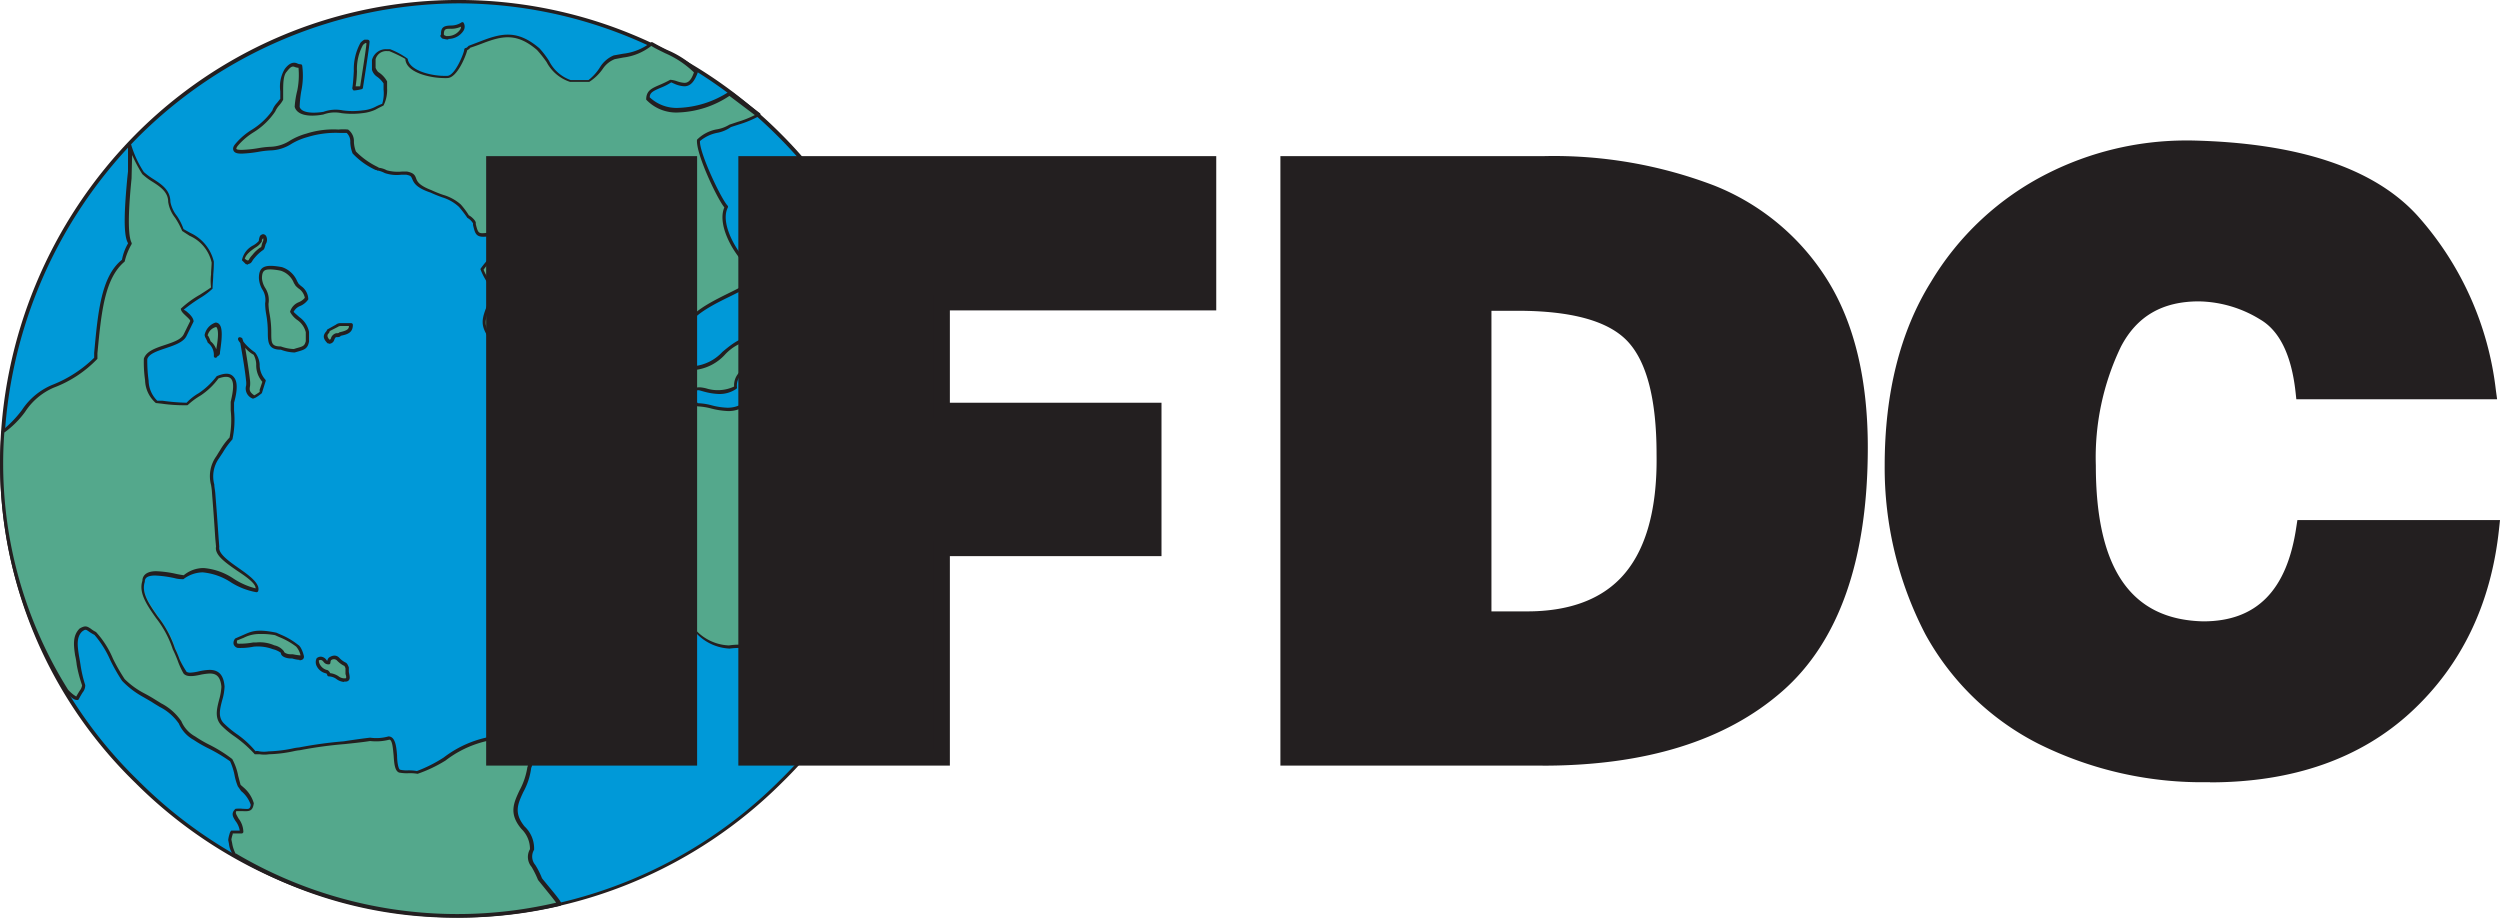
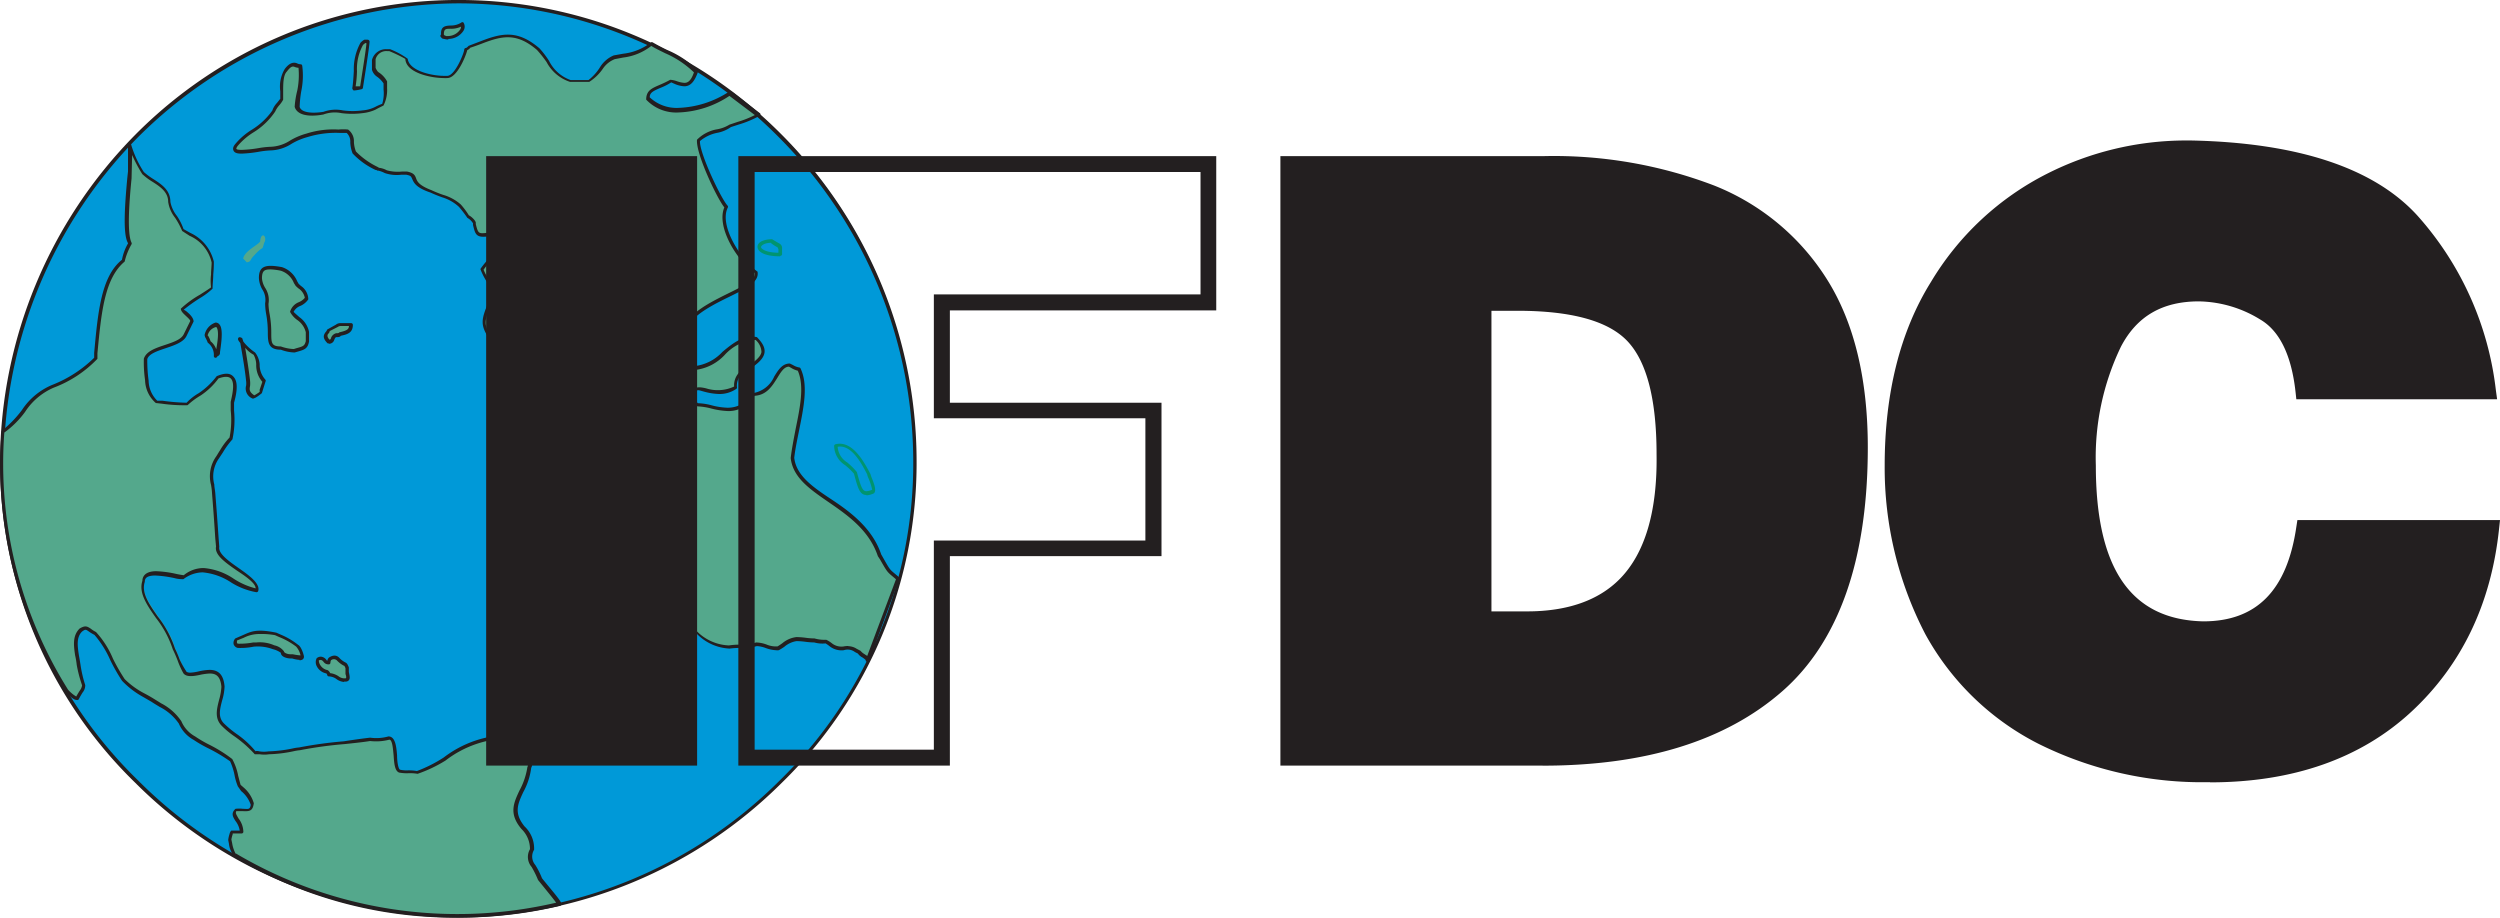
<svg xmlns="http://www.w3.org/2000/svg" viewBox="0 0 260.72 95.7">
  <defs>
    <style>.cls-1{fill:#0099d8;}.cls-2{fill:#231f20;}.cls-3{fill:#54a88c;}.cls-4{fill:#009470;}</style>
  </defs>
  <title>ifdc-logo</title>
  <g id="Layer_2" data-name="Layer 2">
    <g id="Layer_1-2" data-name="Layer 1">
      <g id="Layer_2-2" data-name="Layer 2">
        <g id="Layer_1-2-2" data-name="Layer 1-2">
          <path class="cls-1" d="M47.74,95.52a48,48,0,0,0,33.67-14A46.55,46.55,0,0,0,95.41,48,47.5,47.5,0,0,0,14.23,14.2,48.53,48.53,0,0,0,.22,48a46.54,46.54,0,0,0,14,33.52,47.83,47.83,0,0,0,33.51,14Z" />
          <path class="cls-2" d="M47.74,95.7A48,48,0,0,1,14.1,81.63,46.55,46.55,0,0,1,0,48,48.82,48.82,0,0,1,14.1,14.06a47.46,47.46,0,0,1,67.12-.32l.32.32A48.31,48.31,0,0,1,95.59,48,46.56,46.56,0,0,1,81.53,81.64,48.17,48.17,0,0,1,47.74,95.7Zm0-95.35a47.65,47.65,0,0,0-33.39,14A48.49,48.49,0,0,0,.4,48a46.16,46.16,0,0,0,14,33.39,47.63,47.63,0,0,0,33.39,14,47.78,47.78,0,0,0,33.53-14A46.16,46.16,0,0,0,95.24,48a48,48,0,0,0-14-33.67A47.13,47.13,0,0,0,47.74.35Z" />
          <path class="cls-3" d="M90.47,68.87l3.16-8.52c-1.1-1-.82-.55-1.92-2.47-1.79-5.36-8.65-6.19-9.06-10.17.41-3.29,1.77-6.86.68-9.2a2.92,2.92,0,0,1-1-.41c-1.52,0-1.52,2.88-3.71,3-1.92,2.75-4.11,1.1-5.91,1.1-.27-.14-.27-.69-.27-1.24,0-1.24,2.19.82,4.26-.55a1.76,1.76,0,0,1,1-1.79c1.92-1.23,2.48-1.92,1.24-3.3-2.48-.55-4.12,3.16-6.46,3-1.1,0-1.24-2.2-1.38-2.2-.81-4.53,8.11-5.63,7.84-7.68-1.93-1.38-4.12-5-3.16-6.87-.69-.69-3-5.63-2.9-7,1-1,2.48-.82,3.3-1.51A14.58,14.58,0,0,0,79.06,12L76.18,9.79H76c-2.61,1.65-6.59,2.61-8.52.41,0-1,1-1,2.48-1.78,1.09.28,1.92,1,2.61-1-1.24-1.37-3-1.92-4.67-2.89-1.65,1.1-1.79,1-3.85,1.38-1.37.55-1.23,1.51-2.75,2.47H59.44c-1.8-.55-2.07-1.92-3.31-3.3C53.24,2.65,51.86,3.89,49,4.84c-.14.14-.27.28-.41.28,0,.27-1,2.88-1.93,2.88s-4.13-.27-4.26-1.78a7.64,7.64,0,0,0-1.79-1,1.41,1.41,0,0,0-1.65,1v1c.41,1,.41.28,1.23,1.52A4.57,4.57,0,0,1,39.92,11a5.9,5.9,0,0,1-2.06.69c-1.78.27-3-.41-4.12.14-.83.13-2.48.27-2.75-.69,0-1.37.56-2.89.27-4.26-.54,0-.68-.69-1.51.41-.41.41-.41,1.38-.41,2.2v.83c-.28.41-.82,1-.82,1.23-1.24,1.78-2.76,2.06-3.85,3.44s2.47.41,3.44.41c1.65,0,2.21-1,3.85-1.37a9,9,0,0,1,3.3-.42c.14-.14,1,0,1,0,.68.55.27,1.24.68,2.2a12.59,12.59,0,0,0,2.48,1.78,2.75,2.75,0,0,1,.82.28,6,6,0,0,0,2.2.13c1.38.28,0,1,2.48,1.92,1.5.69,1.91.55,3,1.51a7.82,7.82,0,0,1,.83,1.1c.27.13.68.55.68.69.28,1.1.28,1.37,1.37,1.24A11.57,11.57,0,0,1,54,24.32c-.54,2.89-1.09.14-3.7,3.71a8.55,8.55,0,0,0,1.52,2.34c0,.41-.68,1-.84,1.51-.54,1.37-.68,1.93.15,3.16a4.58,4.58,0,0,1,.81,1c.28.28.56,1.38.69,1.38.28.55.83,1.23,1.24,1.92.55.27,1.37-.42,1.37-.83-.13-1.09-.54-2.34-.68-3.57v-.69c-.14-.69-.69-1.24-.28-1.8,1-1.09,1.52-1.09,1.79-2.19a1.63,1.63,0,0,1,1.37.14c.27,1.1.14.68,1,2.19.68.42.41,1.65-.28,3.57a10.12,10.12,0,0,0,.69,4.54c0,1,.27,1.65.27,2.61a21.62,21.62,0,0,0,1,2.88,34.61,34.61,0,0,0,.68,6.59,4.76,4.76,0,0,0,1.37.28,1.73,1.73,0,0,0,2.06-1.79c.56-1,2.75-3.43,3.58-5.21a22.33,22.33,0,0,1,1.51-2.2c.42-.41.83.14,1.11.14.81.27.26,1.38.26,2.33,0,.13.83.55.69.69-.14.55-.55.83-1,1.38a4.94,4.94,0,0,0-1.79,3.16,11.46,11.46,0,0,0-.82,2.88,5.73,5.73,0,0,1-.55,1.38C66,57.74,64.66,58,63,59c-.27,1,.42,3.3.83,4.26.69,1.25,1.09,1.79,2.88,1.79h.42a26.79,26.79,0,0,1,3.56-.54,5.36,5.36,0,0,1,1.37.68,5,5,0,0,0,4,2.33A21.3,21.3,0,0,0,79,67.25c.68,0,1.51.55,2.19.42s1.25-1,1.93-1,1.09.13,1.93.13a3.63,3.63,0,0,0,1.23.14c.69.41.69.69,1.79.69.82-.14.82,0,1.64.41.14.27,1,.56.83.83Z" />
          <path class="cls-2" d="M90.49,69h-.13a.12.12,0,0,1-.07-.16h0a2.42,2.42,0,0,0-.34-.27,1.29,1.29,0,0,1-.48-.41L89.16,68A1.24,1.24,0,0,0,88,67.81a2,2,0,0,1-1.5-.43,3.71,3.71,0,0,0-.4-.28,3.11,3.11,0,0,1-1.18-.1,8,8,0,0,1-1-.08,7.78,7.78,0,0,0-.85-.06,2.57,2.57,0,0,0-1.27.59,6,6,0,0,1-.58.36,1.16,1.16,0,0,1-.31,0,3.63,3.63,0,0,1-1.06-.23,3.06,3.06,0,0,0-.91-.2,6,6,0,0,1-1.75.19,8.68,8.68,0,0,0-1.1.07h0A5.09,5.09,0,0,1,72,65.24a1.71,1.71,0,0,1-.4-.21,3.23,3.23,0,0,0-.89-.42,8.17,8.17,0,0,0-2,.29,11.41,11.41,0,0,1-1.5.26h-.43a2.74,2.74,0,0,1-3-1.88c-.42-1-1.14-3.38-.84-4.4a7.59,7.59,0,0,1,1.21-.7A6,6,0,0,0,67,55.72a4.54,4.54,0,0,0,.53-1.28l.07-.37a10.36,10.36,0,0,1,.77-2.57,5,5,0,0,1,1.84-3.23,4.12,4.12,0,0,1,.37-.44,2,2,0,0,0,.53-.84l-.29-.2c-.25-.18-.4-.28-.4-.44a5.88,5.88,0,0,1,.1-.9c.13-.78.14-1.13-.25-1.26a.9.9,0,0,1-.34-.14.79.79,0,0,0-.36-.15.27.27,0,0,0-.2.1,21,21,0,0,0-1.48,2.16,23.42,23.42,0,0,1-2.46,3.68,17.21,17.21,0,0,0-1.11,1.54A1.82,1.82,0,0,1,62,53.24,5.47,5.47,0,0,1,60.57,53a30.92,30.92,0,0,1-.78-6.76c-.26-.63-.68-1.87-1-2.83A10.41,10.41,0,0,0,58.7,42a7.59,7.59,0,0,1-.14-1.33,10,10,0,0,1-.68-4.54c.63-1.82.94-3.06.35-3.41l-.47-.82a3.27,3.27,0,0,1-.52-1.28v-.21a2.54,2.54,0,0,0-1.06,0,2.4,2.4,0,0,1-.94,1.34,7.69,7.69,0,0,0-.85.84c-.2.26-.11.52.09,1a3.6,3.6,0,0,1,.23.68V35a16,16,0,0,0,.36,1.9c.13.57.26,1.12.33,1.64s-1,1.32-1.63,1c-.26-.36-.45-.66-.66-.94a9.62,9.62,0,0,1-.63-1,1.45,1.45,0,0,1-.32-.6,3.1,3.1,0,0,0-.37-.77,5.15,5.15,0,0,0-.83-1c-.87-1.31-.74-1.92-.17-3.36a2.37,2.37,0,0,1,.47-.82,1.54,1.54,0,0,0,.34-.62c-.18-.19-.34-.38-.46-.52a7.18,7.18,0,0,1-1-1.74.16.16,0,0,1,0-.18c1.37-1.88,2.2-2.06,2.76-2.19s.64-.14.88-1.25a10.07,10.07,0,0,0-2.52.11l-.4,0c-1.24.16-1.3-.27-1.53-1.19v-.18a1.58,1.58,0,0,0-.59-.57,12.27,12.27,0,0,0-.87-1.14,4.46,4.46,0,0,0-1.75-1c-.33-.12-.71-.26-1.23-.5C43.33,19.56,43.14,19,43,18.69s-.14-.37-.65-.47h-.48a3.88,3.88,0,0,1-1.74-.17,2.82,2.82,0,0,0-.7-.26h-.1l-.07-.06h-.08A7.75,7.75,0,0,1,36.77,16a3.65,3.65,0,0,1-.24-1.14,1.23,1.23,0,0,0-.38-1H35.4a10,10,0,0,0-3.35.44A6.67,6.67,0,0,0,30.4,15a4.28,4.28,0,0,1-2.26.69,9.54,9.54,0,0,0-1.11.13,13,13,0,0,1-1.79.2c-.31,0-.75,0-.89-.32s.13-.61.21-.71a7.16,7.16,0,0,1,1.7-1.46,7.31,7.31,0,0,0,2.14-2,2.15,2.15,0,0,1,.49-.8l.34-.43V9.52a3.56,3.56,0,0,1,.47-2.33c.54-.72,1-.72,1.31-.57s.46,0,.51.24a7.89,7.89,0,0,1-.1,2.64,11.55,11.55,0,0,0-.17,1.65c.15.49.88.6,1.49.6a6.35,6.35,0,0,0,1-.09,3.73,3.73,0,0,1,2-.15,7.57,7.57,0,0,0,2.09,0,3.48,3.48,0,0,0,1.28-.35,5.25,5.25,0,0,1,.75-.33A3.74,3.74,0,0,0,40,9.33V8.7a2.59,2.59,0,0,0-.68-.7,1.3,1.3,0,0,1-.53-.73v-1a1.5,1.5,0,0,1,1.54-1.14h.35a8.19,8.19,0,0,1,1.84,1c.16,1.28,2.56,1.78,3.77,1.78h.35c.82,0,1.76-2.41,1.77-2.71A.19.19,0,0,1,48.59,5c.06,0,.2-.13.28-.22l1.39-.53c2.16-.83,3.78-1.11,6,.79a9.71,9.71,0,0,1,1,1.31,4,4,0,0,0,2.25,2h1.86A5,5,0,0,0,62.58,7,3.11,3.11,0,0,1,64,5.78l1-.18a5.72,5.72,0,0,0,2.89-1.18.17.17,0,0,1,.18,0c.51.29,1,.55,1.53.8a10,10,0,0,1,3.18,2.13.2.2,0,0,1,0,.18C72.42,8.53,72,9,71.36,9a2.91,2.91,0,0,1-.91-.21L70,8.59a5.73,5.73,0,0,1-1.09.56c-.82.35-1.15.52-1.15,1a4.08,4.08,0,0,0,3,1.1A10.27,10.27,0,0,0,76,9.58a.53.53,0,0,1,.35,0l2.87,2.2a.14.14,0,0,1,.08.15.18.18,0,0,1-.09.15A10.89,10.89,0,0,1,77,13l-.77.25a3.64,3.64,0,0,1-1.42.6,4,4,0,0,0-1.81.86c-.08,1.22,2.23,6.09,2.89,6.75a.19.19,0,0,1,0,.21C75,23.49,77.17,27,79,28.33c.21,1.07-1.17,1.75-2.9,2.6-2.36,1.16-5.28,2.6-4.86,5.15a2,2,0,0,1,.13.42c.14.59.4,1.68,1.08,1.68a4.7,4.7,0,0,0,2.89-1.48c1.08-.91,2.27-1.83,3.6-1.54.64.66.85,1.14.79,1.61-.1.68-.79,1.26-2,2a1.61,1.61,0,0,0-.87,1.64.16.16,0,0,1-.08.15,3.08,3.08,0,0,1-1.77.53,6.49,6.49,0,0,1-1.52-.23c-.51-.12-.89-.35-.89.11s0,1,.18,1.08a6.09,6.09,0,0,1,1.44.22,7.33,7.33,0,0,0,1.65.25A3,3,0,0,0,78.51,41a2.92,2.92,0,0,0,2.23-1.73c.43-.7.84-1.36,1.63-1.36l.31.15a1.9,1.9,0,0,0,.65.26.17.17,0,0,1,.16.11c.81,1.71.34,4-.15,6.43-.2,1-.4,1.93-.51,2.88.2,1.81,1.85,3,3.79,4.28s4.34,3,5.28,5.8l.2.35c.69,1.22.69,1.22,1.25,1.68l.42.36a.19.19,0,0,1,0,.2L90.65,68.9a.16.16,0,0,1-.16.11Zm-2-1.61a1.66,1.66,0,0,1,.85.27l.4.21a1.65,1.65,0,0,0,.42.35c.09.07.2.12.28.19l3-8-.32-.27c-.61-.51-.62-.53-1.34-1.79L91.55,58c-.91-2.72-3.17-4.28-5.16-5.65s-3.71-2.57-3.93-4.59c.12-1,.32-2,.51-3,.47-2.31.93-4.5.23-6.1a2.36,2.36,0,0,1-.7-.3l-.22-.12c-.51,0-.85.57-1.24,1.21-.52.82-1.09,1.76-2.37,1.83a3.06,3.06,0,0,1-2.74,1.59,8.2,8.2,0,0,1-1.73-.26,6.56,6.56,0,0,0-1.45-.23c-.45-.21-.45-.8-.45-1.42s.5-.66,1.34-.46a4,4,0,0,0,2.92-.19,1.91,1.91,0,0,1,1.06-1.85c1-.68,1.71-1.2,1.79-1.75a1.75,1.75,0,0,0-.61-1.26,2.07,2.07,0,0,1-.38,0A5,5,0,0,0,75.59,37a5,5,0,0,1-3,1.57c-1.08,0-1.37-1.28-1.54-2a.77.77,0,0,0-.09-.31c-.57-2.93,2.53-4.44,5-5.67,1.47-.72,2.87-1.41,2.77-2.11-1.85-1.25-4.06-4.82-3.19-6.85-.8-1-3-5.67-2.85-7.06a3.89,3.89,0,0,1,2-1.07,3.66,3.66,0,0,0,1.38-.5l.83-.28A10.35,10.35,0,0,0,78.72,12l-2.65-2a10.2,10.2,0,0,1-5.33,1.73,4.3,4.3,0,0,1-3.35-1.34c0-.91.53-1.16,1.34-1.51a12.38,12.38,0,0,0,1.17-.56,2.66,2.66,0,0,1,.67.14,2.85,2.85,0,0,0,.8.18c.31,0,.67-.13,1-1.09a10.06,10.06,0,0,0-3-2c-.48-.24-1-.48-1.45-.76A5.88,5.88,0,0,1,65,6l-.89.17a2.68,2.68,0,0,0-1.24,1,5,5,0,0,1-1.42,1.37h-2A4.27,4.27,0,0,1,57,6.47a12.69,12.69,0,0,0-1-1.26c-2.07-1.77-3.54-1.5-5.62-.71-.41.16-.85.32-1.34.48a.72.72,0,0,1-.31.25c-.16.66-1.08,2.91-2.08,2.91a2.33,2.33,0,0,1-.38,0c-1.22,0-3.93-.5-4-2a14.66,14.66,0,0,0-1.68-.81h-.22a1.15,1.15,0,0,0-1.2.85v.9c.17.36.25.42.38.5a2.65,2.65,0,0,1,.82.91V9.2A3.61,3.61,0,0,1,40,11c-.49.25-.68.34-.81.42a4.21,4.21,0,0,1-1.39.38,8.47,8.47,0,0,1-2.18,0,3.41,3.41,0,0,0-1.89.14,6.57,6.57,0,0,1-1.16.12c-1.3,0-1.72-.5-1.84-.92A9.39,9.39,0,0,1,31,9.45a8.14,8.14,0,0,0,.13-2.38A1.33,1.33,0,0,1,30.78,7c-.28-.13-.46-.07-.88.48-.37.38-.37,1.33-.37,2.09v.83a3.11,3.11,0,0,1-.38.55,2.55,2.55,0,0,0-.45.68,7.39,7.39,0,0,1-2.26,2.17,7.05,7.05,0,0,0-1.63,1.39c-.16.2-.17.3-.16.33s.06.11.56.11A12.75,12.75,0,0,0,27,15.44a9.16,9.16,0,0,1,1.16-.13,4,4,0,0,0,2.09-.65,6.88,6.88,0,0,1,1.71-.73,9.26,9.26,0,0,1,3.34-.42,4.94,4.94,0,0,1,1,0,1.5,1.5,0,0,1,.61,1.29,3.09,3.09,0,0,0,.21,1,8.07,8.07,0,0,0,2.26,1.61l.15.09a2.17,2.17,0,0,1,.81.26,4.28,4.28,0,0,0,1.58.13h.53c.69.14.82.37.94.7s.28.73,1.6,1.24a12.43,12.43,0,0,0,1.22.49,4.79,4.79,0,0,1,1.84,1,8.06,8.06,0,0,1,.85,1.14c.19.07.72.53.72.78v.13c.24,1,.31,1,1.12.92l.4,0A10.69,10.69,0,0,1,54,24.18a.13.13,0,0,1,.11.07.15.15,0,0,1,0,.14c-.27,1.47-.58,1.6-1.19,1.74s-1.24.28-2.49,2a6.6,6.6,0,0,0,.94,1.57c.13.15.28.34.51.64a1.36,1.36,0,0,1-.38,1,2.32,2.32,0,0,0-.41.71c-.54,1.37-.67,1.84.11,3a4.93,4.93,0,0,1,.8,1,2.94,2.94,0,0,1,.43.85,3.07,3.07,0,0,0,.19.45c.22.38.46.72.72,1.09s.4.59.58.88H54a1.07,1.07,0,0,0,1-.77c-.06-.49-.19-1-.31-1.58s-.29-1.3-.37-2v-.7a3.46,3.46,0,0,0-.21-.57c-.18-.43-.37-.87,0-1.33a11.92,11.92,0,0,1,.91-.88,2,2,0,0,0,.86-1.24.18.18,0,0,1,.12-.13,1.83,1.83,0,0,1,1.51.15l.16.33a3,3,0,0,0,.47,1.19l.42.75c.73.42.46,1.69-.27,3.73a9.94,9.94,0,0,0,.68,4.4A8.48,8.48,0,0,0,59.06,42a7.68,7.68,0,0,1,.14,1.34c.26.9.67,2.13,1,2.82a35.44,35.44,0,0,0,.69,6.61c.13,0,.93.14,1.19.14h.38c1.47,0,1.5-1.62,1.5-1.64a15.31,15.31,0,0,1,1.17-1.66A23.25,23.25,0,0,0,67.51,46,22.53,22.53,0,0,1,69,43.75a.81.81,0,0,1,1,0,.67.67,0,0,0,.23.09c.78.25.65,1,.54,1.68a5.09,5.09,0,0,0-.1.84s.15.08.25.15c.28.2.44.33.45.49a.27.27,0,0,1-.07.18,1.89,1.89,0,0,1-.57.91,5,5,0,0,0-.37.45,4.74,4.74,0,0,0-1.75,3.09,10.32,10.32,0,0,0-.76,2.54l-.07.34a5,5,0,0,1-.56,1.42,6.2,6.2,0,0,1-3.1,2.66c-.34.17-.72.36-1.1.58a10.72,10.72,0,0,0,.89,4,2.48,2.48,0,0,0,2.72,1.68h.42a10.83,10.83,0,0,0,1.43-.26,8.62,8.62,0,0,1,2.13-.28,3.39,3.39,0,0,1,1,.47c.11.06.23.15.41.24a5,5,0,0,0,4,2.29,6.94,6.94,0,0,1,1.13-.08A6.07,6.07,0,0,0,78.86,67a3.41,3.41,0,0,1,1.09.22,2.53,2.53,0,0,0,1.14.19,5.94,5.94,0,0,0,.5-.33,2.77,2.77,0,0,1,1.47-.64,8.31,8.31,0,0,1,.88.06,7,7,0,0,0,1,.08,3.82,3.82,0,0,0,1.23.14,3.24,3.24,0,0,1,.54.33,1.61,1.61,0,0,0,1.25.37,2.46,2.46,0,0,1,.49-.05Z" />
          <path class="cls-4" d="M90.36,51.62c-.68,0-.88-.64-1.3-2.22a6.92,6.92,0,0,0-.94-.9,2.42,2.42,0,0,1-1.13-2,.19.19,0,0,1,.15-.17c1.78-.44,3,1.9,3.64,3.11a2.42,2.42,0,0,0,.12.36c.3.74.51,1.37.25,1.64a2.12,2.12,0,0,1-.79.22Zm-3-5a2.07,2.07,0,0,0,1,1.61,7.33,7.33,0,0,1,1,1c.43,1.6.6,2,1,2a2.14,2.14,0,0,0,.6-.15,6.54,6.54,0,0,0-.39-1.21,1.78,1.78,0,0,1-.14-.41c-.52-1-1.59-3.12-3.06-2.87Zm-6-19.89c-1.74,0-2.36-.52-2.36-1,0-.14.06-.39.45-.58a2.58,2.58,0,0,1,1.08-.2c.44.28.64.38.76.45s.3.23.27.54v.56a.18.18,0,0,1-.18.18h0Zm-.93-1.41c-.69,0-1.06.28-1.06.45s.46.57,1.81.59V26l-.08-.2a4.74,4.74,0,0,1-.69-.44Z" />
          <path class="cls-4" d="M54.63,42.08c-.7.82-.14,1.24.26,2.19,0,.56-1.36,2.89-.4,2.89,1.36,0,.55-1.78,1.23-2.61.13,0,.13-.41,0-1a4.35,4.35,0,0,1-.55-1.65h0c0-.28-.41-.28-.54.13Z" />
          <path class="cls-4" d="M54.49,47.34a.52.52,0,0,1-.43-.2c-.23-.36,0-1,.38-2a4.53,4.53,0,0,0,.28-.88l-.26-.5a1.36,1.36,0,0,1,0-1.81.44.44,0,1,1,.88,0,4.7,4.7,0,0,0,.46,1.49.24.24,0,0,1,.08.11c.08.32.18.88,0,1.09a.33.33,0,0,1-.2.1,4.65,4.65,0,0,0-.17,1.13c0,.66-.08,1.49-1.07,1.49Zm.48-5.4s-.14.06-.18.19c-.48.61-.33.89,0,1.47.1.18.2.37.31.59a3.17,3.17,0,0,1-.31,1.09c-.21.53-.56,1.42-.41,1.65h.14c.61,0,.67-.39.71-1.14a2.47,2.47,0,0,1,.38-1.39c.07-.07.09-.32,0-.78A4.9,4.9,0,0,1,55,41.94Z" />
          <path class="cls-4" d="M56.81,43.72c-.14.13-.26,1.65.28,1.65.82,0,.41-1,.27-1.24s-.14-.55,0-.55h0C57.22,42.89,56.81,43.31,56.81,43.72Z" />
          <path class="cls-4" d="M57.09,45.56a.5.5,0,0,1-.47-.36,2.22,2.22,0,0,1,.07-1.59.48.48,0,0,1,.39-.55h0c.14,0,.34.09.42.5a.14.14,0,0,1,0,.15.15.15,0,0,1-.08.06c.07,0,.08.1.09.16a1.62,1.62,0,0,1,0,.22,1.26,1.26,0,0,1,.13,1.14.63.63,0,0,1-.58.28Zm0-2.16a.69.69,0,0,0-.11.33,2.14,2.14,0,0,0,0,1.39l.1.08a.31.31,0,0,0,.28-.11,1.12,1.12,0,0,0-.17-.87V44a.68.68,0,0,1,0-.47.78.78,0,0,0-.06-.13Z" />
          <path class="cls-3" d="M37.71,4.57c-.82,1.24-.54,2.61-.82,4.54v.14a4.59,4.59,0,0,0,.82-.14s.69-4.26.69-4.81h-.27A1.14,1.14,0,0,0,37.71,4.57Z" />
          <path class="cls-2" d="M36.89,9.42c-.06,0-.1-.09-.13-.13a.33.33,0,0,1,0-.21c.08-.61.11-1.17.14-1.67a5.68,5.68,0,0,1,.69-2.94A1.44,1.44,0,0,1,38,4.14h.32a.21.21,0,0,1,.22.18c0,.55-.67,4.66-.69,4.84a.18.18,0,0,1-.13.14,4.47,4.47,0,0,1-.87.14Zm1.24-4.94a1,1,0,0,0-.28.22,5.21,5.21,0,0,0-.62,2.73A12.53,12.53,0,0,1,37.09,9l.47,0c.21-1.36.59-3.73.66-4.48Z" />
          <path class="cls-3" d="M46.09,3.62s.15.27,0,.13c0,.14.15,0,.28.14,1,.27,2.2-.69,1.79-1.38C47.16,3.19,46.09,2.37,46.09,3.62Z" />
          <path class="cls-2" d="M46.73,4.12a1.43,1.43,0,0,1-.41-.06A.53.53,0,0,1,46.1,4a.42.42,0,0,1-.1-.12h0a.16.16,0,0,1-.07-.11A.18.18,0,0,1,46,3.6c-.06-.88.47-.91,1-.94a2,2,0,0,0,1.1-.3.17.17,0,0,1,.24,0v0a.8.8,0,0,1,0,.84,1.89,1.89,0,0,1-1.56.86Zm-.4-.44a.26.26,0,0,1,.17.08h.23A1.57,1.57,0,0,0,48,3.07a.69.69,0,0,0,.08-.29A2.43,2.43,0,0,1,47,3c-.51,0-.71,0-.71.6v0h0Z" />
          <path class="cls-3" d="M35.51,33.84a.65.65,0,0,0-.4.13l-.82.42c-.14.41-.69.55,0,1.24.54,0,.27-.55.82-.69a.46.46,0,0,0,.4-.14c.7-.14,1.11-.28,1.11-1Z" />
          <path class="cls-2" d="M34.29,35.8a.17.17,0,0,1-.13,0c-.56-.56-.42-.87-.19-1.18a.64.64,0,0,0,.15-.25l.91-.51a.73.73,0,0,1,.48-.16h1.11a.18.18,0,0,1,.18.18h0c0,.88-.66,1-1.26,1.14-.09.14-.29.14-.43.14s-.19.13-.25.28a.56.56,0,0,1-.58.41ZM35.51,34a.52.52,0,0,0-.27.09l-.86.44a.34.34,0,0,1-.11.24c-.11.09-.23.31.09.65.1,0,.13-.06.17-.19a.77.77,0,0,1,.53-.48c.18,0,.25,0,.33-.09.72-.17,1-.29,1-.66Z" />
          <path class="cls-3" d="M25.23,35.34c.26,1.52.53,3.16.67,4.4,0,.69-.41,1.1.55,1.65a2.93,2.93,0,0,0,.69-.41c.14-.41,0,0,.41-1.24-1-1-.41-2.06-1-2.88-.41-.14-2.07-1.92-1.36-1.52Z" />
          <path class="cls-2" d="M26.45,41.57h-.09a1.12,1.12,0,0,1-.69-1.37,2,2,0,0,0,0-.43c-.1-1-.31-2.32-.61-4-.22-.26-.27-.38-.22-.5s.2-.15.42,0l.12.36a5.48,5.48,0,0,0,1.22,1.13A2.27,2.27,0,0,1,27.08,38a2.29,2.29,0,0,0,.61,1.61.18.18,0,0,1,0,.18L27.31,41c-.46.38-.73.54-.86.54Zm-.89-5.35c.25,1.45.42,2.62.52,3.5a2.73,2.73,0,0,1,0,.51c-.07.4-.11.63.44,1a4.93,4.93,0,0,0,.56-.36v-.23l.28-.82A2.64,2.64,0,0,1,26.72,38a2.24,2.24,0,0,0-.27-1,3.14,3.14,0,0,1-.89-.74Z" />
          <path class="cls-3" d="M22.47,33.84a1.6,1.6,0,0,0-1,1.1c0,.13.15.27.28.69a1.75,1.75,0,0,1,.68,1.51c0-.14.14-.14,0-.14.28,0,.28-.13.28-.28.27-1.78.27-2.88-.28-2.88Z" />
          <path class="cls-2" d="M22.47,37.32a.19.19,0,0,1-.17-.19,1.59,1.59,0,0,0-.63-1.39,4.47,4.47,0,0,0-.23-.5.71.71,0,0,1-.1-.31,1.7,1.7,0,0,1,1.14-1.29.5.5,0,0,1,.4.19c.31.35.32,1.22.06,2.91a.36.36,0,0,1-.27.41h0a.17.17,0,0,1-.18.15ZM21.69,35a.64.64,0,0,1,.07.12,2.38,2.38,0,0,1,.2.47,1.8,1.8,0,0,1,.59.84c.25-1.35.24-2.1,0-2.33a1.19,1.19,0,0,0-.9.9Z" />
          <path class="cls-3" d="M27.14,29c0,.82,1,1.64.68,2.6,0,1,.28,1.51.28,3,0,1.1,0,1.65,1.24,1.65a4.14,4.14,0,0,0,1.38.27c1-.27,1.23-.27,1.37-1v-1c-.14-1.1-1.37-1.51-1.65-2.2.28-.68,1.1-.68,1.51-1.23,0-.82-.55-1.1-1-1.51-.41-.68-.67-1.38-1.65-1.65-1.51-.27-2.2-.27-2.2,1Z" />
          <path class="cls-2" d="M30.72,36.76a4.28,4.28,0,0,1-1.43-.29c-1.29,0-1.36-.72-1.36-1.82a10.51,10.51,0,0,0-.16-1.83,6.81,6.81,0,0,1-.12-1.19,2,2,0,0,0-.31-1.47A2.64,2.64,0,0,1,27,29c0-1.26.68-1.46,2.41-1.14A2.6,2.6,0,0,1,31,29.35l.16.27a1.78,1.78,0,0,1,.21.19,1.71,1.71,0,0,1,.78,1.41,1.93,1.93,0,0,1-.8.67,1.33,1.33,0,0,0-.73.63c.09.11.34.32.61.56a2.47,2.47,0,0,1,1,1.54v1c-.14.75-.48.85-1.22,1.06l-.28.08ZM28.14,28.1c-.55,0-.82.14-.82.93a2.24,2.24,0,0,0,.34,1A2.31,2.31,0,0,1,28,31.69a6.47,6.47,0,0,0,.12,1.07,10.66,10.66,0,0,1,.17,1.9c0,1.1,0,1.47,1,1.47a4.48,4.48,0,0,0,1.35.27l.25-.08c.73-.2.87-.24,1-.74v-.93a2.18,2.18,0,0,0-.92-1.3,2.42,2.42,0,0,1-.72-.83,1.52,1.52,0,0,1,.9-1,1.65,1.65,0,0,0,.64-.46,1.51,1.51,0,0,0-.69-1l-.26-.24-.19-.3a2.18,2.18,0,0,0-1.38-1.29,6.49,6.49,0,0,0-1.15-.14Z" />
          <path class="cls-3" d="M27.28,24.63a1,1,0,0,0-.14.55c-.28.41-1.65,1-1.78,1.79l.4.41c.14-.13.14,0,.28-.13s.14-.28.41-.55c1.1-1.24.83-.41,1.1-1.38.27-.41,0-1-.27-.68Z" />
-           <path class="cls-2" d="M25.76,27.55a.15.15,0,0,1-.12,0l-.41-.41a2.22,2.22,0,0,1,1.2-1.56,2.3,2.3,0,0,0,.56-.45,1.51,1.51,0,0,1,.13-.53.57.57,0,0,1,.31-.18.4.4,0,0,1,.34.23.83.83,0,0,1-.07.82c-.13.49-.15.54-.33.65a4.42,4.42,0,0,0-.79.74,2.33,2.33,0,0,0-.26.34.85.85,0,0,1-.16.22.81.81,0,0,1-.27.12.19.19,0,0,1-.14.06Zm1.71-2.71a.34.34,0,0,0-.16.34,2,2,0,0,1-.67.64c-.48.32-1,.72-1.11,1.17l.25.17h.12A.51.51,0,0,0,26,27a2.52,2.52,0,0,1,.31-.4,3.79,3.79,0,0,1,.85-.8c.08,0,.08,0,.16-.37a1.54,1.54,0,0,0,.06-.18.47.47,0,0,0,.07-.37Z" />
          <path class="cls-3" d="M35.25,68.73c.82.82.68.27,1,1v.41c0,.14.27.83-.14.83-.68.13-1-.56-1.78-.56a.49.49,0,0,0-.14-.27c-.69-.14-1.24-.82-1-1.37.68-.28.68.55,1.11.41a.66.66,0,0,1,.14-.41.6.6,0,0,1,.82,0Z" />
          <path class="cls-2" d="M35.89,71.12a1.49,1.49,0,0,1-.77-.28,1.42,1.42,0,0,0-.82-.3.18.18,0,0,1-.18-.17.34.34,0,0,0-.09-.14,1.41,1.41,0,0,1-1-.76.9.9,0,0,1,0-.83.71.71,0,0,1,.41-.16.78.78,0,0,1,.6.34.33.33,0,0,0,.09.1.67.67,0,0,1,.16-.33c.45-.31.82-.27,1.08,0a2.29,2.29,0,0,0,.62.48c.19.09.24.16.39.53v.48c.07.35.16.67,0,.86a.4.4,0,0,1-.32.14h-.18Zm-1.46-.92a2,2,0,0,1,.88.33,1,1,0,0,0,.72.21c.11,0,.09-.2,0-.45v-.61c-.1-.24-.12-.25-.2-.27a2.86,2.86,0,0,1-.72-.56.46.46,0,0,0-.58,0,.54.54,0,0,0-.07.26.18.18,0,0,1-.12.17.61.61,0,0,1-.59-.25c-.15-.18-.26-.26-.5-.16a.9.9,0,0,0,.11.42,1.16,1.16,0,0,0,.82.6.75.75,0,0,1,.24.28Z" />
          <path class="cls-3" d="M27.14,66a5.52,5.52,0,0,0-2.47.69.4.4,0,0,0,.14.68,6.93,6.93,0,0,0,1.65-.13,4.43,4.43,0,0,1,2.07.27,2,2,0,0,1,1,.55,1.07,1.07,0,0,0,.84.42c.13,0,1.23.42,1.23,0,0-.14-.28-1-.56-1.1a9.37,9.37,0,0,0-2.2-1.23A7.65,7.65,0,0,0,27.14,66Z" />
          <path class="cls-2" d="M31.24,68.82a3.4,3.4,0,0,1-.77-.15h-.18c-.31,0-1-.15-1-.59a2.36,2.36,0,0,0-.84-.38,4.47,4.47,0,0,0-2-.26,6.82,6.82,0,0,1-1.65.13.58.58,0,0,1-.44-.4.68.68,0,0,1,.18-.59l.76-.33c.86-.37,1.37-.71,3.52-.27l.45.2a7.5,7.5,0,0,1,1.82,1.07c.34.17.61,1.09.61,1.24a.34.34,0,0,1-.17.3.64.64,0,0,1-.3.07ZM26.73,67a3.76,3.76,0,0,1,1.88.3,1.69,1.69,0,0,1,1,.62c0,.16.36.31.67.31h.25a5.59,5.59,0,0,0,.81.12,2,2,0,0,0-.46-.92,7.46,7.46,0,0,0-1.78-1l-.42-.19a7.7,7.7,0,0,0-1.56-.12,3.61,3.61,0,0,0-1.7.39l-.71.29V67c0,.1,0,.09.16.13A7.61,7.61,0,0,0,26.41,67Z" />
          <path class="cls-3" d="M7,72c.27.28.82.83,1.09.83.41-.83.69-1,.69-1.38A23.4,23.4,0,0,1,8,68.31c-.14-1-.27-1.92.41-2.6.69-.41.69,0,1.51.42,1,.82,1.93,3.43,2.88,4.81a13.57,13.57,0,0,0,3,2.05c1.23.83,1.93,1,2.89,2.34A3.37,3.37,0,0,0,20.28,77c1,.69,2.46,1.24,3.84,2.34a15,15,0,0,1,.83,2.6,3.91,3.91,0,0,1,1.36,1.93c-.13.82-.55.56-1.64.56-.69.68.56,1.09.56,2.33h-1a.47.47,0,0,0-.14.27,3.23,3.23,0,0,0-.14.55,4.62,4.62,0,0,0,.42,1.51s.13.14-.14,0a45.39,45.39,0,0,0,34,5.19c.55.27-1.64-2.2-1.93-2.62-.69-1.78-1.38-1.78-.82-3a3,3,0,0,0-1-2.33c-1.93-2.34.4-3.57.68-6.31.28-.42-.41-1.52-.41-1.78-.42-1-1.1-1.38-1.52-1.38a11.18,11.18,0,0,0-6.87,2.34,13.39,13.39,0,0,1-2.88,1.37c-.69-.14-1.1,0-1.79-.14s-.13-3.57-1.1-3.43a4.62,4.62,0,0,1-1.92.14c-1.79.28-5.77.55-7.42,1a22.55,22.55,0,0,1-3.16.41,5.38,5.38,0,0,1-1.51,0c-1.19-1.55-2.15-1.85-3.25-3s0-2.61,0-4c-.28-3-3.3-.56-4-1.52-.41-.68-.68-1.65-1.1-2.47-.68-2.76-3.84-5-3.15-7,0-1.52,3-.56,4.12-.42,3-2.2,5.22,1.09,7.69,1.37.42-1.37-4.4-3-4.12-4.53l-.41-5.63c-.14-1.51-.55-2.19.41-3.71a12.18,12.18,0,0,1,1.37-1.93,12.68,12.68,0,0,0,.14-3.84c.27-1.1.83-3.44-1.51-2.61-2.07,2.34-1.52,1.24-3.28,2.88a30.48,30.48,0,0,1-3.18-.27,3.19,3.19,0,0,1-1-2.2,14.24,14.24,0,0,1-.13-2.33c.41-1.24,3.57-1.24,4.12-2.47.28-.55.55-1.1.69-1.38,0-.55-1-1-1-1.37,1-.83,2.07-1.37,3-2.06,0-1,.15-1.92.15-2.75-.7-2.06-1.09-2.06-3.17-3.43-.26-1-1.36-2.06-1.36-2.89,0-1.65-1.79-2.06-2.75-3a10.58,10.58,0,0,1-1.37-2.88V17.9c-.14,1.65-.7,6.32,0,7.55a6.87,6.87,0,0,0-.7,1.79C10.65,29,10.39,33,10,37.41A13,13,0,0,1,5.6,40.3C3.24,41,2.28,43.72.35,45A44.49,44.49,0,0,0,7,72Z" />
          <path class="cls-2" d="M47.66,95.7a44.63,44.63,0,0,1-23.49-6.49A.18.18,0,0,1,24.1,89a.17.17,0,0,1,.08-.07,2.2,2.2,0,0,1-.3-.91l-.08-.41a3,3,0,0,1,.14-.64.69.69,0,0,1,.18-.35H25a2.2,2.2,0,0,0-.44-1c-.25-.4-.52-.8,0-1.27a3.22,3.22,0,0,1,.79,0c.5,0,.72.13.8-.42a3.14,3.14,0,0,0-1-1.43l-.35-.5a6.43,6.43,0,0,1-.31-1A6.58,6.58,0,0,0,24,79.4,16.92,16.92,0,0,0,21.64,78a13.28,13.28,0,0,1-1.43-.83,3.55,3.55,0,0,1-1.56-1.71,5.35,5.35,0,0,0-2-1.74c-.26-.16-.55-.33-.85-.53l-.86-.5A9,9,0,0,1,12.73,71a19,19,0,0,1-1.22-2.14,10.49,10.49,0,0,0-1.66-2.65,4.88,4.88,0,0,1-.57-.34c-.33-.24-.38-.26-.73,0-.59.59-.47,1.48-.33,2.42.08.45.13.74.17,1a13.06,13.06,0,0,0,.5,2.16,1.22,1.22,0,0,1-.29.79c-.1.17-.24.39-.4.71A.21.21,0,0,1,8,73c-.29,0-.7-.35-1.22-.88A44.36,44.36,0,0,1,.17,44.94a11.67,11.67,0,0,0,2.12-2.18,7,7,0,0,1,3.23-2.65,13,13,0,0,0,4.3-2.8v-.5c.39-4.27.74-8,2.9-9.72a5.36,5.36,0,0,1,.64-1.72c-.57-.89-.34-4-.09-6.75l.08-.75V15.16c0-.2.35-.2.35,0A10.84,10.84,0,0,0,15,17.94a7.12,7.12,0,0,0,1,.74c.87.56,1.77,1.15,1.77,2.38a3.39,3.39,0,0,0,.68,1.46,5.79,5.79,0,0,1,.69,1.37l.71.4a4.41,4.41,0,0,1,2.45,3,12.67,12.67,0,0,1-.06,1.34c0,.47-.07,1-.07,1.47A7.34,7.34,0,0,1,21,31a16.29,16.29,0,0,0-1.84,1.3,1.54,1.54,0,0,1,.44.31c.18.15.59.55.59.92L19.47,35c-.3.68-1.26,1-2.18,1.31s-1.76.59-1.93,1.14a15.26,15.26,0,0,0,.14,2.25,3,3,0,0,0,.9,2.09h.54a20.77,20.77,0,0,0,2.52.21,5.5,5.5,0,0,1,1.27-1,7.79,7.79,0,0,0,1.87-1.77c1-.42,1.5-.28,1.81.13.51.63.19,1.94,0,2.64v.82a9.74,9.74,0,0,1-.17,3,8.43,8.43,0,0,0-1,1.37l-.41.62a3.24,3.24,0,0,0-.48,2.72c0,.26.07.55.1.87.12,1.5.24,3.11.35,4.73l.07.91c-.13.69,1,1.49,2,2.19s2.3,1.6,2.06,2.4a.19.19,0,0,1-.2.13,7.38,7.38,0,0,1-2.6-1,6.43,6.43,0,0,0-3-1.07,3.38,3.38,0,0,0-2,.71,3.15,3.15,0,0,1-.94-.11,11.63,11.63,0,0,0-2-.27c-1,0-1.09.38-1.09.66-.37,1.14.42,2.28,1.35,3.61a10.83,10.83,0,0,1,1.8,3.35,9.56,9.56,0,0,1,.47,1.1,9.34,9.34,0,0,0,.7,1.26c0,.06.14.15.42.15a4.68,4.68,0,0,0,.87-.13,5.92,5.92,0,0,1,1.14-.16c1,0,1.47.57,1.57,1.73a5.69,5.69,0,0,1-.26,1.48c-.23.9-.45,1.74.21,2.39a10.43,10.43,0,0,0,1.29,1.07,9.75,9.75,0,0,1,2,1.83c0-.06.23-.05.4,0a3,3,0,0,0,.93,0,14.14,14.14,0,0,0,2.6-.32,4.82,4.82,0,0,1,.6-.09,43,43,0,0,1,4.66-.64c1.1-.17,2.1-.31,2.75-.38a4.65,4.65,0,0,0,1.91-.13c.7,0,.83,1,.9,2,0,.55.11,1.39.31,1.47a3,3,0,0,0,.83.07,4.74,4.74,0,0,1,.93.07A14.56,14.56,0,0,0,46.27,79a11.41,11.41,0,0,1,7-2.36A2.14,2.14,0,0,1,55,78.12a3,3,0,0,0,.17.5c.2.49.46,1.1.23,1.45a7.09,7.09,0,0,1-.82,2.52c-.6,1.28-1,2.2.12,3.59a3.16,3.16,0,0,1,1,2.44,1.35,1.35,0,0,0,.13,1.59,8.44,8.44,0,0,1,.69,1.37c.06.09.33.41.64.79,1.34,1.61,1.44,1.8,1.37,2a.23.23,0,0,1-.2.12A45.88,45.88,0,0,1,47.66,95.7ZM24.59,89A45.39,45.39,0,0,0,58,94.14c-.24-.34-.83-1.06-1.21-1.53l-.68-.84a10.17,10.17,0,0,0-.67-1.36,1.6,1.6,0,0,1-.17-1.85,2.92,2.92,0,0,0-.89-2.11c-1.34-1.59-.81-2.71-.21-4A7.45,7.45,0,0,0,55,80c.17-.28-.08-.85-.23-1.2a2,2,0,0,1-.19-.56A1.79,1.79,0,0,0,53.24,77a11.07,11.07,0,0,0-6.77,2.31,14.21,14.21,0,0,1-2.92,1.39,4.66,4.66,0,0,0-1-.06,4.37,4.37,0,0,1-.93-.07c-.45-.18-.51-.92-.57-1.79-.07-.69-.13-1.64-.45-1.64a5.43,5.43,0,0,1-2,.14c-.6.1-1.6.21-2.67.32a43.19,43.19,0,0,0-4.66.64,4.63,4.63,0,0,0-.58.09,13.94,13.94,0,0,1-2.62.33,3.29,3.29,0,0,1-1,0h-.5a12.66,12.66,0,0,0-2.08-1.84,9.31,9.31,0,0,1-1.34-1.1c-.81-.8-.54-1.78-.3-2.74a6.12,6.12,0,0,0,.24-1.36c-.11-1.22-.68-1.38-1.22-1.38a6.16,6.16,0,0,0-1.06.15c-.75.16-1.39.21-1.68-.17a8.61,8.61,0,0,1-.62-1.38c-.15-.38-.31-.76-.49-1.12a10.7,10.7,0,0,0-1.75-3.27c-.94-1.34-1.83-2.62-1.42-3.88,0-.4.25-1,1.44-1a11.28,11.28,0,0,1,2.08.28c.31.07.59.11.79.14a3.26,3.26,0,0,1,2.09-.75,6.56,6.56,0,0,1,3.13,1.12,7.49,7.49,0,0,0,2.28,1c0-.53-1-1.23-1.93-1.84-1.22-.85-2.37-1.64-2.2-2.52l-.08-.85c-.1-1.62-.22-3.23-.34-4.73a6.68,6.68,0,0,0-.1-.84,3.57,3.57,0,0,1,.55-3c.14-.22.26-.43.38-.61a7,7,0,0,1,1-1.34,9.45,9.45,0,0,0,.12-2.83v-.89c.14-.64.45-1.88.06-2.38-.22-.29-.67-.3-1.34-.06a7.23,7.23,0,0,1-1.88,1.79,7.59,7.59,0,0,0-1.34,1,16.55,16.55,0,0,1-2.68-.16l-.63-.07a3.26,3.26,0,0,1-1.12-2.38A13.31,13.31,0,0,1,15,37.41c.25-.77,1.17-1.09,2.16-1.42s1.73-.59,2-1.13l.68-1.38c0-.13-.27-.36-.49-.57s-.49-.45-.49-.72a10.46,10.46,0,0,1,2-1.46c.38-.25.78-.49,1.15-.76a5.23,5.23,0,0,1,0-1.34c0-.44.06-.87.06-1.26a4,4,0,0,0-2.3-2.78l-.77-.5a8.28,8.28,0,0,0-.74-1.38,3.52,3.52,0,0,1-.72-1.65c0-1-.77-1.55-1.6-2.08a6.49,6.49,0,0,1-1.1-.82,15,15,0,0,1-1.06-2l-.06,2.45c-.18,1.83-.53,5.66,0,6.7a.19.19,0,0,1,0,.16A6.7,6.7,0,0,0,13,27.28c-2.11,1.76-2.44,5.37-2.84,9.57v.57a12.28,12.28,0,0,1-4.54,3,6.74,6.74,0,0,0-3,2.53A9.62,9.62,0,0,1,.45,45.11,44.42,44.42,0,0,0,7.1,71.93a3.72,3.72,0,0,0,.85.71c.15-.27.27-.46.37-.62a1.14,1.14,0,0,0,.24-.55A14,14,0,0,1,8,69.33a7.94,7.94,0,0,0-.17-1c-.14-1-.29-2,.46-2.77.63-.39.83-.21,1.17,0a3.1,3.1,0,0,0,.55.35,9.52,9.52,0,0,1,1.77,2.78A20.19,20.19,0,0,0,13,70.82a8.45,8.45,0,0,0,2.09,1.51c.28.15.57.31.88.5l.84.52a5.67,5.67,0,0,1,2.1,1.86,3.26,3.26,0,0,0,1.44,1.59,12.55,12.55,0,0,0,1.41.83,15,15,0,0,1,2.46,1.53,5.86,5.86,0,0,1,.62,1.75c.09.33.17.66.25.94l.31.27a3.41,3.41,0,0,1,1.07,1.65c-.11.77-.38.87-1.18.82h-.64c-.13.19,0,.36.22.76a2.36,2.36,0,0,1,.51,1.39.18.18,0,0,1-.17.18h-.94V87a3.21,3.21,0,0,0-.14.55l.08.38A3.46,3.46,0,0,0,24.56,89a.56.56,0,0,1,0,.07Z" />
          <polygon class="cls-2" points="51.51 17.11 71.86 17.11 71.86 79.01 51.51 79.01 51.51 17.11 51.51 17.11" />
-           <polygon class="cls-2" points="77.87 17.11 126.04 17.11 126.04 31.54 98.23 31.54 98.23 42.78 120.28 42.78 120.28 57.2 98.23 57.2 98.23 79.01 77.87 79.01 77.87 17.11 77.87 17.11" />
          <path class="cls-2" d="M134.37,17.11h26.71a45.82,45.82,0,0,1,17.39,3,23.69,23.69,0,0,1,11.41,9.53q4.08,6.53,4.08,17,0,17.25-8.63,24.82T160.9,79H134.37Zm20.35,14.42V64.59h4.54q14.6,0,14.34-17.26,0-8.84-3.22-12.32t-12.15-3.48Z" />
          <path class="cls-2" d="M240.23,40.81q-.68-6.19-4.07-8.2a13.3,13.3,0,0,0-6.83-2q-6.19,0-8.88,5.19a27.35,27.35,0,0,0-2.7,12.75q0,16.83,12,17.09,9,0,10.56-10.57H259.8q-1.2,11.42-8.89,18.55t-20.47,7.13A37.35,37.35,0,0,1,213,76.82a26.91,26.91,0,0,1-11.5-11.11,36.69,36.69,0,0,1-4.12-17.17q0-11.16,4.68-18.67a29,29,0,0,1,11.84-11,30.9,30.9,0,0,1,14.56-3.35q16.5.34,23.06,7.6a32,32,0,0,1,7.94,17.73Z" />
          <path class="cls-2" d="M230.44,81.57a38.28,38.28,0,0,1-17.85-4,27.8,27.8,0,0,1-11.81-11.45,37.6,37.6,0,0,1-4.23-17.56c0-7.57,1.62-14,4.81-19.13a29.78,29.78,0,0,1,12.18-11.34,32.11,32.11,0,0,1,14.24-3.44h.71c11.17.23,19.13,2.88,23.64,7.86a32.94,32.94,0,0,1,8.16,18.19l.13.94H239.48l-.08-.74c-.42-3.83-1.65-6.38-3.67-7.57a12.54,12.54,0,0,0-6.41-1.9c-3.82,0-6.48,1.55-8.14,4.74a26.63,26.63,0,0,0-2.61,12.37c0,10.78,3.67,16.09,11.2,16.26,5.56,0,8.74-3.22,9.71-9.85l.11-.71h21.13l-.1.92c-.82,7.79-3.89,14.2-9.15,19.07s-12.33,7.36-21,7.36ZM227.79,16.3a30.6,30.6,0,0,0-13.51,3.28,28.23,28.23,0,0,0-11.5,10.72c-3,4.86-4.55,11-4.55,18.23a35.77,35.77,0,0,0,4,16.78,26.24,26.24,0,0,0,11.11,10.78,36.72,36.72,0,0,0,17.09,3.8c8.28,0,15-2.32,19.92-6.9a27.54,27.54,0,0,0,8.5-17.1H241c-1.23,7-5,10.56-11.27,10.56-8.53-.18-12.85-6.22-12.85-17.92A28.33,28.33,0,0,1,219.7,35.4a10.13,10.13,0,0,1,9.63-5.64,14.19,14.19,0,0,1,7.26,2.14c2.33,1.38,3.81,4.1,4.41,8.1h17.54a31.07,31.07,0,0,0-7.61-16.34c-4.19-4.64-11.75-7.1-22.45-7.32ZM160.9,79.84H133.53V16.28h27.54a46.87,46.87,0,0,1,17.7,3.07,24.59,24.59,0,0,1,11.81,9.86c2.79,4.46,4.21,10.33,4.21,17.44,0,11.7-3,20.26-8.92,25.44s-14.28,7.76-25,7.76Zm-25.71-1.66H160.9c10.27,0,18.31-2.47,23.87-7.35s8.35-13,8.35-24.19c0-6.79-1.33-12.36-4-16.56a23,23,0,0,0-11-9.2,45.17,45.17,0,0,0-17.07-2.94H135.19ZM99.06,79.84H77V16.28h49.84V32.37H99.06V42h22.07V58H99.06ZM78.7,78.18H97.39V56.37h22.06V43.62H97.39V30.7H125.2V17.94H78.7Zm-6,1.66h-22V16.28h22ZM52.35,78.18H71V17.94H52.35ZM159.26,65.42h-5.38V30.7h4.35c6.25,0,10.43,1.23,12.76,3.75s3.45,6.71,3.45,12.89c.1,6.42-1.35,11.21-4.33,14.22-2.53,2.57-6.17,3.87-10.85,3.87Zm-3.71-1.66h3.71c4.2,0,7.45-1.14,9.66-3.38,2.64-2.68,3.93-7.06,3.84-13,0-5.66-1-9.61-3-11.76s-5.86-3.21-11.54-3.21h-2.68V63.76Z" />
        </g>
      </g>
    </g>
  </g>
</svg>